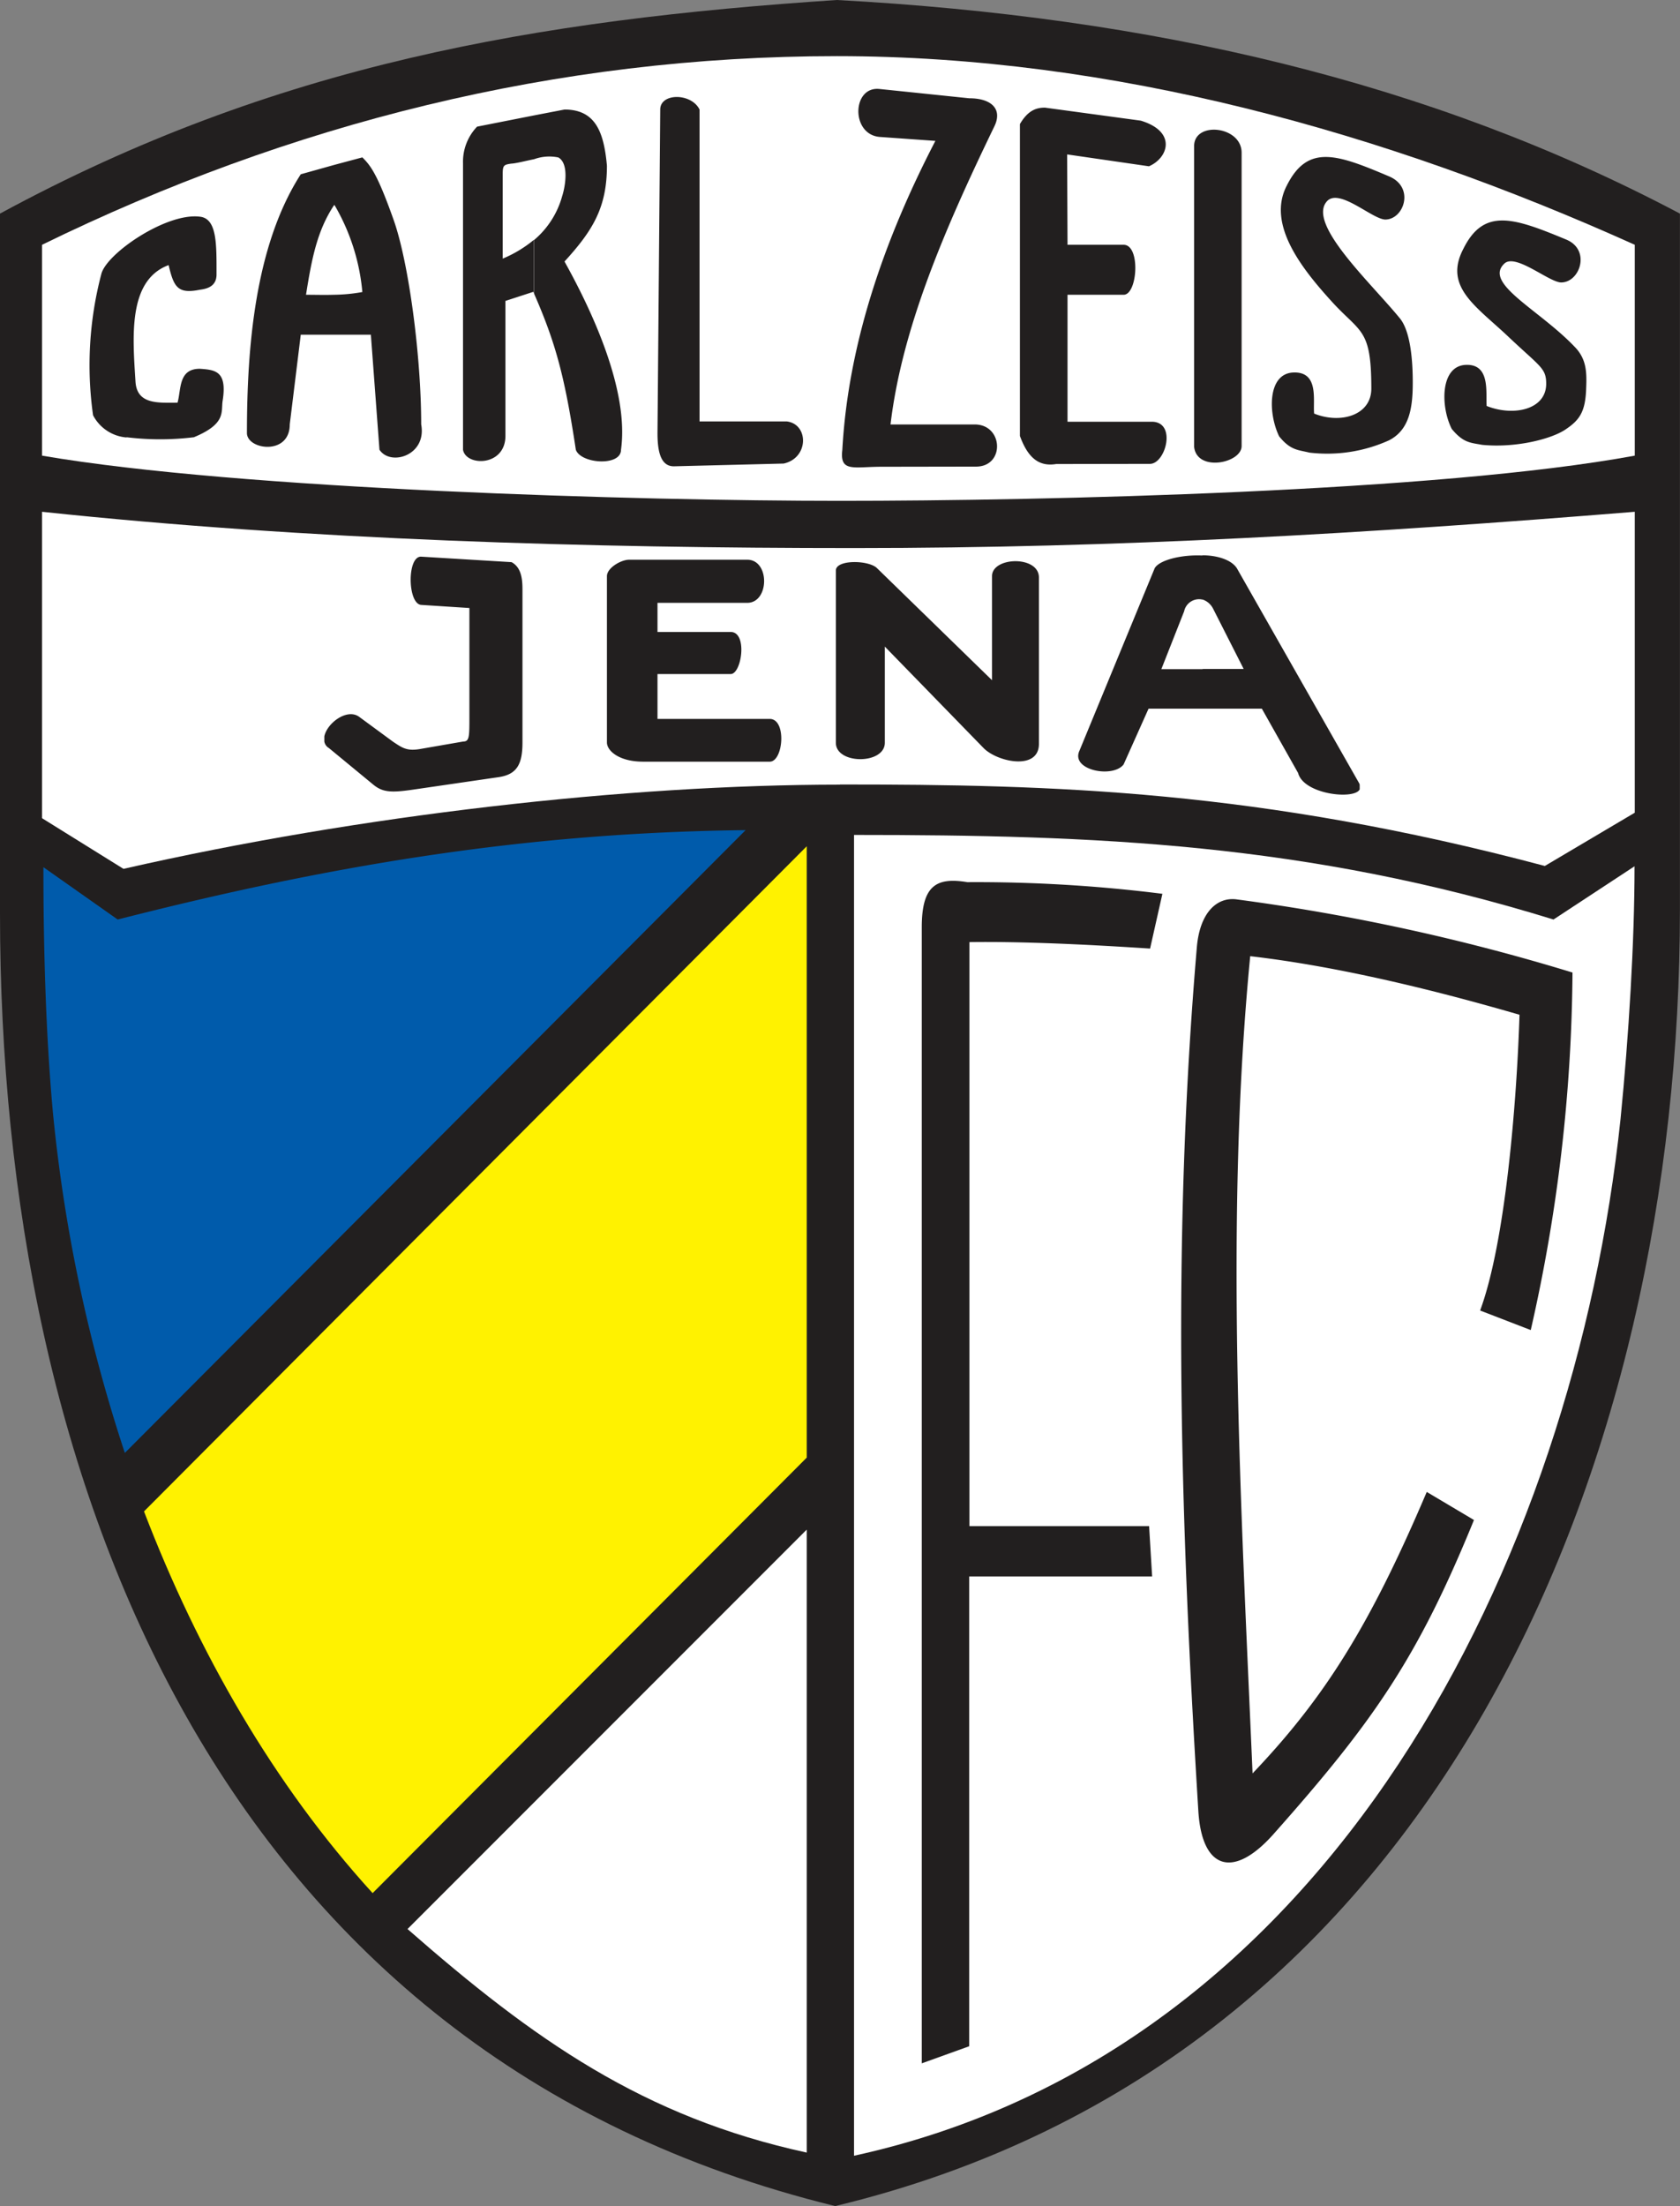
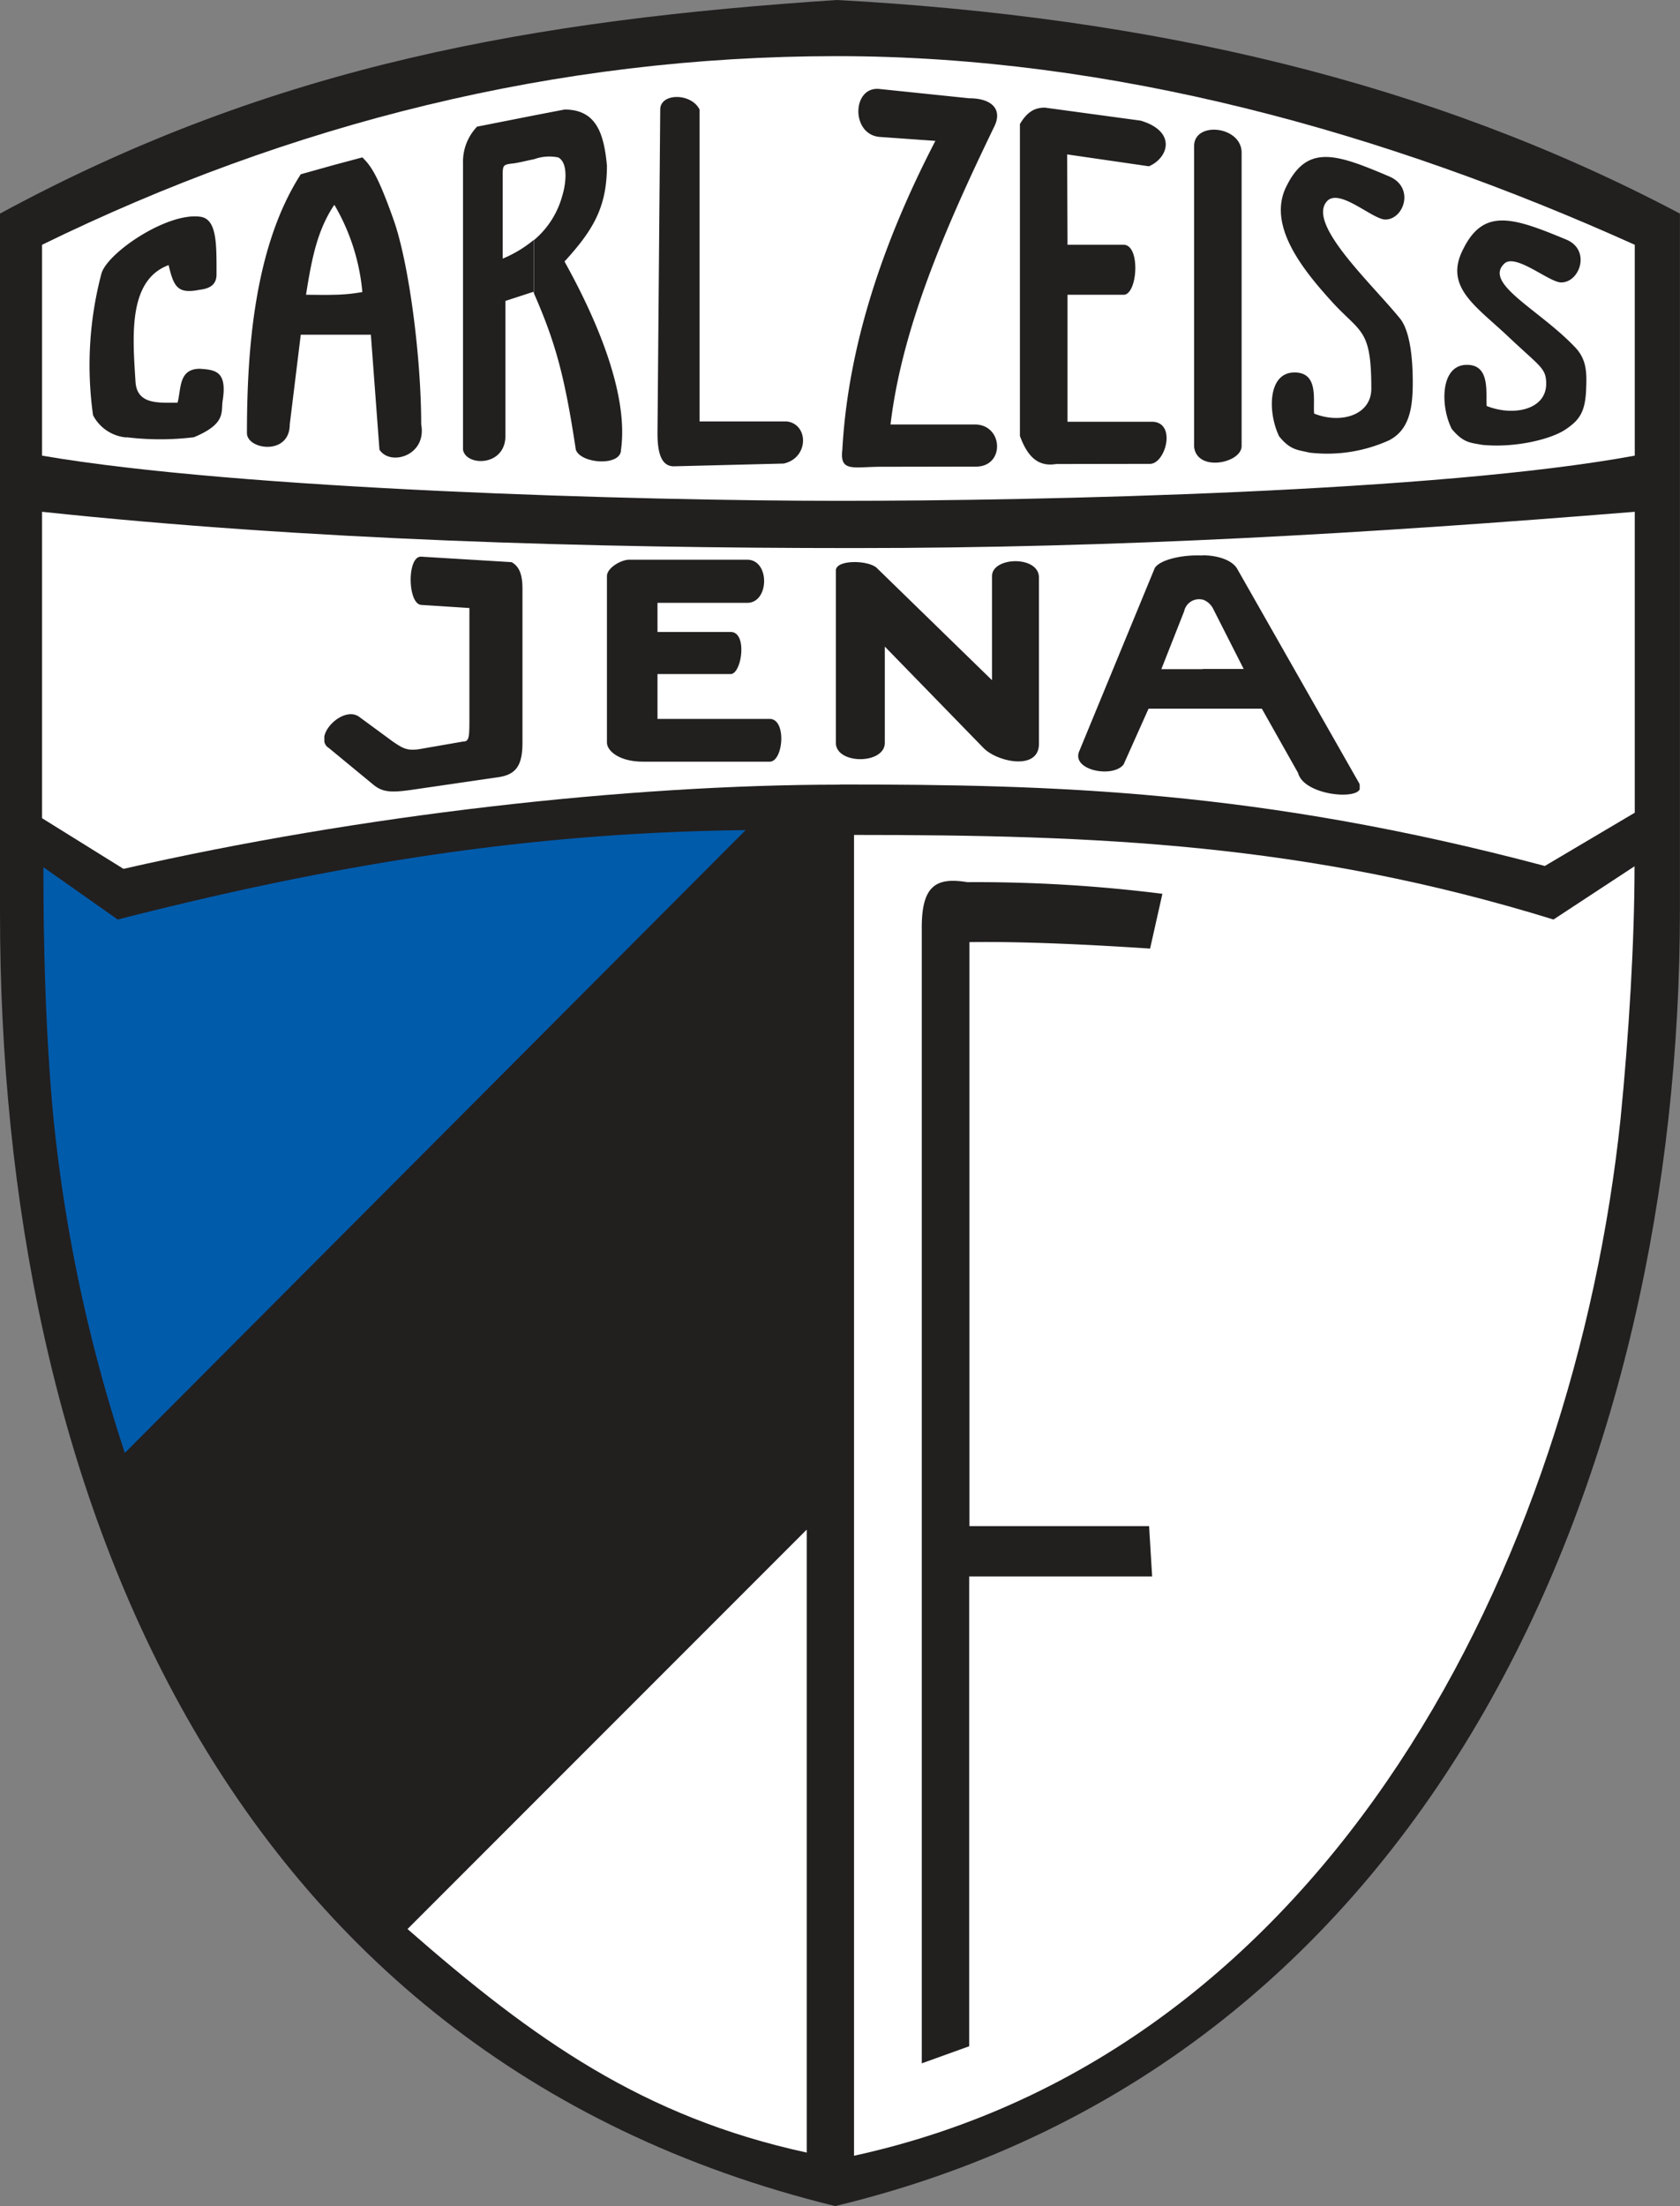
<svg xmlns="http://www.w3.org/2000/svg" viewBox="0 0 220.97 290">
  <rect x="0" y="0" width="220.97" height="290" fill="#808080" stroke="none" />
  <title>Logo_FC_Carl_Zeiss_Jena</title>
  <path d="M225.48,124.62V33.08C192.54,15.67,156,7.25,114.6,5,75.08,7.61,40.7,13.46,4.52,33.08v92c0,74.84,28.75,150.08,109.85,169.93,79.84-19.17,111.11-98,111.11-170.38" transform="translate(-4.52 -5)" fill="#221f1f" />
  <path d="M116.85,288.38V114.76c31.77,0,59.49,1.08,92,11.12l10.66-7c0,10-.76,22.32-1.84,33.21-6.12,58-38.08,122.63-100.85,136.31" transform="translate(-4.52 -5)" fill="#fff" />
  <path d="M10.05,64.9V37.18c32.59-15.93,67.6-24.8,104.55-24.8,36.22,0,72.09,10,104.94,24.8V64.9C193.67,69.67,142,70.84,115,70.84c-26.28,0-79.07-1.49-104.95-5.94" transform="translate(-4.52 -5)" fill="#fff" />
  <path d="M74.77,43.61V36.55a11.55,11.55,0,0,0,3.69-5.76c.4-1.22.94-4.28-.5-5.09a5.85,5.85,0,0,0-3.19.23V20.17l4-.77c4.1,0,5.18,3,5.58,7.38,0,5.54-1.89,8.55-5.58,12.6,3.69,6.62,8.51,17,7.43,24.75,0,2.21-5.27,1.85-5.94,0C78.82,54.64,77.65,50.18,74.77,43.61Zm120.7,17.78c-1.49-2.93-1.53-8.24,1.8-8.42s2.65,3.69,2.79,5.4c3.51,1.4,7.83.5,7.83-2.92,0-2.07-.77-2.21-5-6.21s-8.51-6.53-5.9-11.52c2.7-5.45,6.62-4.1,13.55-1.22,3.24,1.35,1.8,5.63-.68,5.63-1.57,0-6-3.87-7.47-2.48-2.83,2.66,4.77,6.12,9.45,11.16,1.31,1.49,1.4,3.06,1.31,5.18-.09,3.15-.86,4.23-2.75,5.49s-6.57,2.43-10.93,2C197.9,63.19,197,63.23,195.47,61.39Zm-22.69,1c-1.48-3-1.57-8.28,1.85-8.42s2.56,3.69,2.74,5.4c3.47,1.4,7.52.23,7.52-3.28,0-8-1.4-7.25-5.27-11.52s-8.5-10.08-5.85-15.17c2.75-5.49,6.57-4.14,13.46-1.21,3.42,1.44,1.94,5.71-.54,5.67-1.71-.09-5.9-4.05-7.56-2.48-2.88,2.88,5.58,10.67,9.45,15.39,1.53,1.76,1.76,5.94,1.76,8.51,0,3.28-.41,6.21-3.11,7.6a19.74,19.74,0,0,1-10.49,1.62C175.26,64.13,174.27,64.22,172.78,62.38Zm-11.2,1.35V24.22c0-3.33,6.25-2.66,6.25.85V63.64C167.83,65.89,161.94,67.1,161.58,63.73ZM143.44,66c-2.2.36-3.69-.72-4.77-3.69v-41c1.08-1.85,2.21-2.16,3.29-2.16l12.6,1.71c4.77,1.44,3.64,4.9,1.08,6L144.88,25.3l.05,11.88h7.38c2.25,0,1.84,6.57,0,6.57h-7.38V60.44H156c3.33,0,1.84,5.54-.23,5.54Zm-23,.36c-3.64,0-5.49.76-5.13-2.21.77-14,5.54-27.72,12.24-40.63L120.22,23c-3.82-.32-3.64-6.71,0-6.3L132,17.92c3,0,4.41,1.48,3.29,3.73-6.62,13.68-12.15,26.6-13.64,39.15h11.07c3.78,0,4,5.54.18,5.54ZM91,61.93l.36-42.53c0-2.2,4.09-2.2,5.17,0v41H108c2.92.36,2.92,4.82-.41,5.54l-14.4.36C91.33,66.34,91,64.13,91,61.93ZM48.44,32c.05,0,.05,0,.05-.09a27.45,27.45,0,0,1,3.69,11.48,22,22,0,0,1-3.74.36V49H53.3l1.13,15.12c1.44,2.21,6.25.77,5.49-3.33,0-8.86-1.62-21.28-3.65-26.95-2.11-5.94-3-7.07-4.09-8.15l-3.74,1ZM74.77,20.17v5.76c-1.13.22-2.3.54-3,.58-1,.14-1.13.23-1.13,1.4V39a16.1,16.1,0,0,0,4.1-2.47v7.06s0-.09-.09-.22L71,44.56V62.29c0,4.05-5.17,4.05-5.58,1.84V26.47a6.67,6.67,0,0,1,1.85-4.82Zm-30,23.58C45.52,39,46.24,35.33,48.44,32V26.69l-4.36,1.22C38,37.36,37,50.9,37,61.93c0,2.2,5.63,3,5.63-1.13L44.08,49h4.36V43.75C47.23,43.79,46,43.75,44.75,43.75ZM21.17,62.51a5.45,5.45,0,0,1-4.41-2.92,47.09,47.09,0,0,1,1.08-18.54c.63-2.7,8.59-8.15,13-7.56,2.25.27,2.16,3.69,2.16,7.6,0,1.62-1.35,1.89-2.2,2-2.88.58-3.42-.32-4.1-3.24-5.4,2-4.72,9.49-4.36,15.3.18,3.06,3,2.79,5.53,2.79.5-1.76.09-4.46,2.93-4.46,2,.14,3.64.27,3,4.23-.22,1.44.5,3-3.78,4.77a36.47,36.47,0,0,1-8.86,0" transform="translate(-4.52 -5)" fill="#221f1f" />
  <path d="M115,108.15c-28,0-63.23,4-94.24,11.07l-10.71-6.66V72.28C45.11,76,82.1,77.05,116.85,77.05S184,75.16,219.54,72.28v39.56l-11.83,7c-37.63-10-64.63-10.71-92.71-10.71" transform="translate(-4.52 -5)" fill="#fff" />
  <path d="M175.26,106.62l-4.77-8.46H162.7V92.94h5.4l-4-7.88a2.43,2.43,0,0,0-1.44-1.26V78c1.94,0,3.83.58,4.55,1.71L183.31,108s.05.14.05.18v.59C182.68,110.17,176,109.45,175.26,106.62ZM162.7,98.16h-7.11l-3.28,7.33c-1.4,1.85-7,.77-5.81-1.8l9.9-24c.63-1.08,3.56-1.8,6.3-1.66v5.8a2,2,0,0,0-2.43,1.53l-3,7.61h5.44ZM47.18,102.48v-.68c.36-1.75,3-3.73,4.59-2.56l4.41,3.24c1.26.85,1.85,1.26,3.51,1l5.76-1c.81,0,.81-.63.81-3.24V84.93l-6.34-.41c-1.8-.13-1.89-6.43,0-6.34l11.88.72c1.44.76,1.44,2.61,1.44,3.78v19.93c0,2.84-.72,4.19-3.11,4.55l-11.38,1.66c-2.84.41-3.92.32-5.13-.67l-5.85-4.82A1.22,1.22,0,0,1,47.18,102.48Zm41.94,2.65c-3.19,0-4.77-1.44-4.77-2.52V80.74c0-1.08,1.85-2.16,2.93-2.16H102.8c3,0,2.93,5.67,0,5.67H91v3.83h9.63c2.25,0,1.44,5.53,0,5.53H91v5.9h14.76c2.25,0,1.8,5.62,0,5.62ZM120.9,90v12.64c0,2.88-6.44,2.88-6.44,0V80c0-1.44,4.19-1.39,5.36-.36L135,94.42V80.74c0-2.56,6.17-2.74,6.17.18v21.87c0,3.56-5.49,2.39-7.29.54L120.9,90" transform="translate(-4.52 -5)" fill="#221f1f" />
  <path d="M110.59,206.12,58.12,258.59c16.6,14.54,31,24.71,52.51,29.39l0-81.86" transform="translate(-4.52 -5)" fill="#fff" />
-   <path d="M110.63,116.25,23.46,203.69c7.11,18.54,17.06,35.91,30.07,50.18l57.1-57.25V116.25" transform="translate(-4.52 -5)" fill="#fff200" />
  <path d="M102.58,114.13c-27.95.32-53.33,4.28-82.58,11.75L10.23,119c0,9.94.27,21.6,1.26,32.36A205.7,205.7,0,0,0,20.94,196l81.64-81.86" transform="translate(-4.52 -5)" fill="#005bab" />
  <path d="M125.76,276.23V126.91c0-5.53,1.93-6.61,6-5.94a195.73,195.73,0,0,1,25.65,1.53l-1.62,7.2c-9.58-.63-17.5-.94-23.76-.85v76.77h23.63l.4,6.62H132V274l-6.25,2.25" transform="translate(-4.52 -5)" fill="#221f1f" />
-   <path d="M162.16,243.43c-2.43-39.16-3.51-75.25-.22-113.91.4-4.59,2.65-6.57,5.13-6.3a273.55,273.55,0,0,1,44.28,9.63,217.32,217.32,0,0,1-5.49,47l-6.66-2.57c3.33-9,4.82-27.4,5.18-38.88-13.5-3.92-25.34-6.53-35.42-7.7-3.38,34.7-1.22,72,.31,107.43,9.54-10,15.48-19.54,22.91-37l6.21,3.69c-7.38,18.09-13.14,26.42-26.46,41.4-5.27,5.85-9.23,4.41-9.77-2.83" transform="translate(-4.52 -5)" fill="#221f1f" />
</svg>